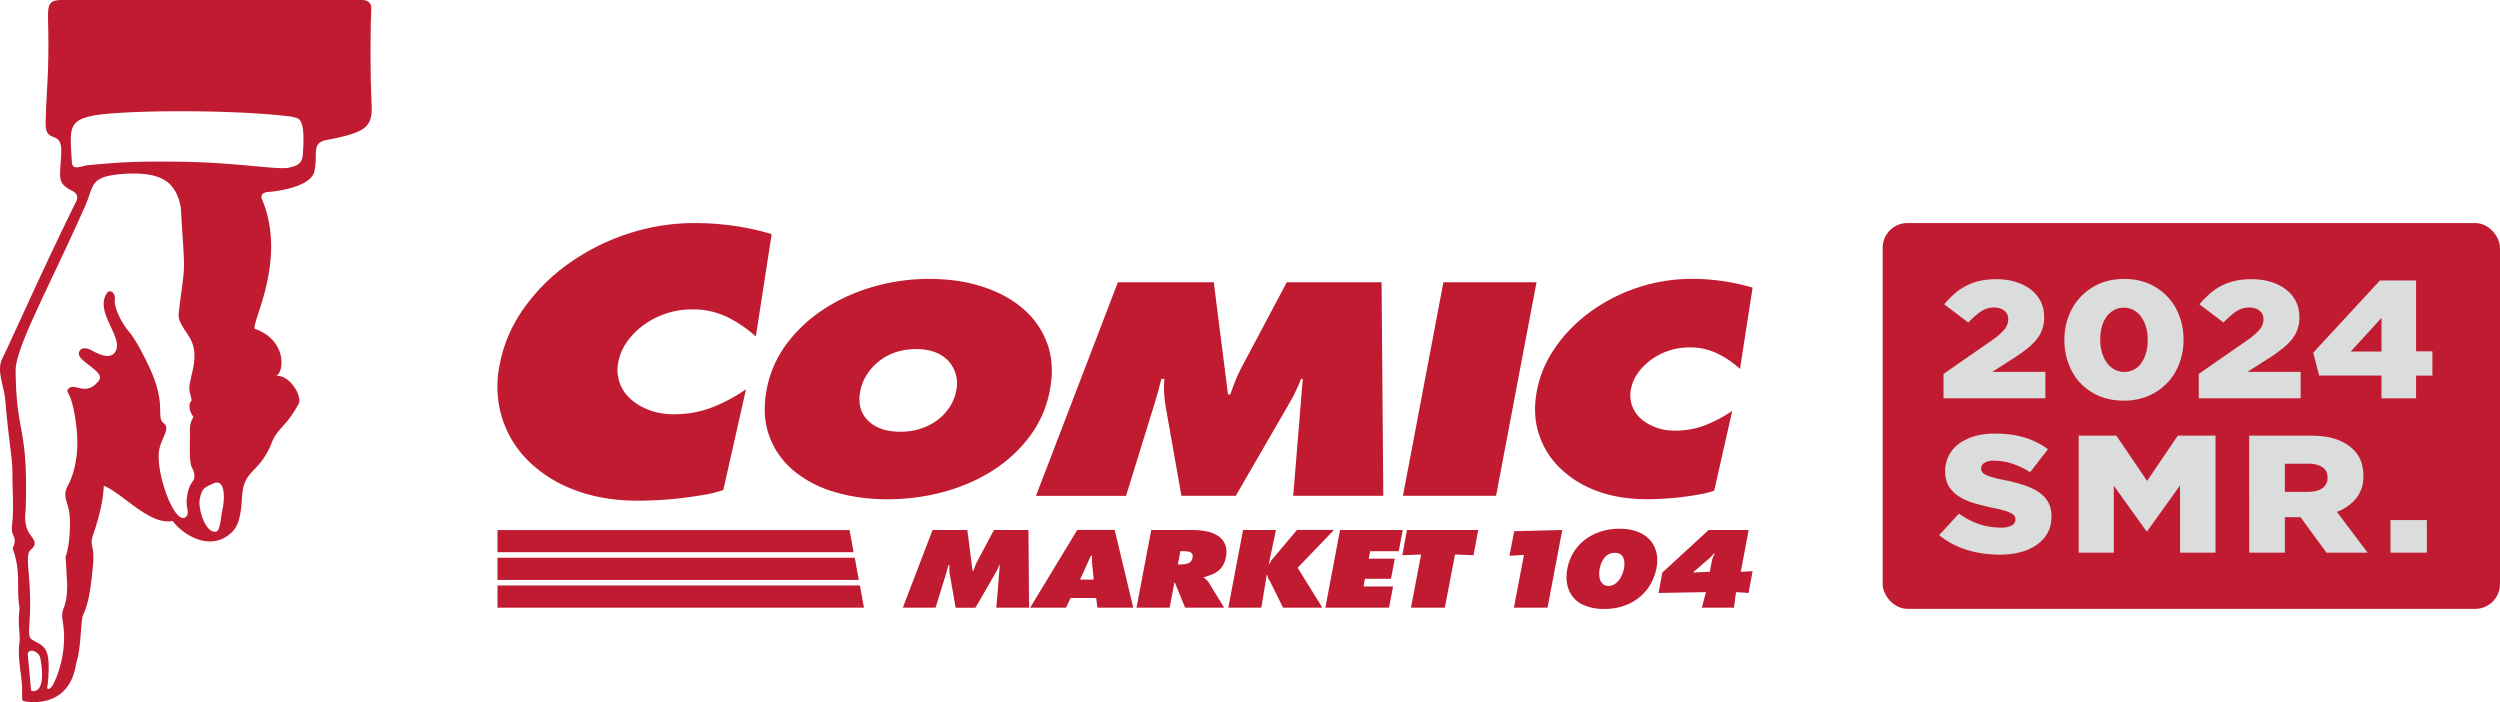
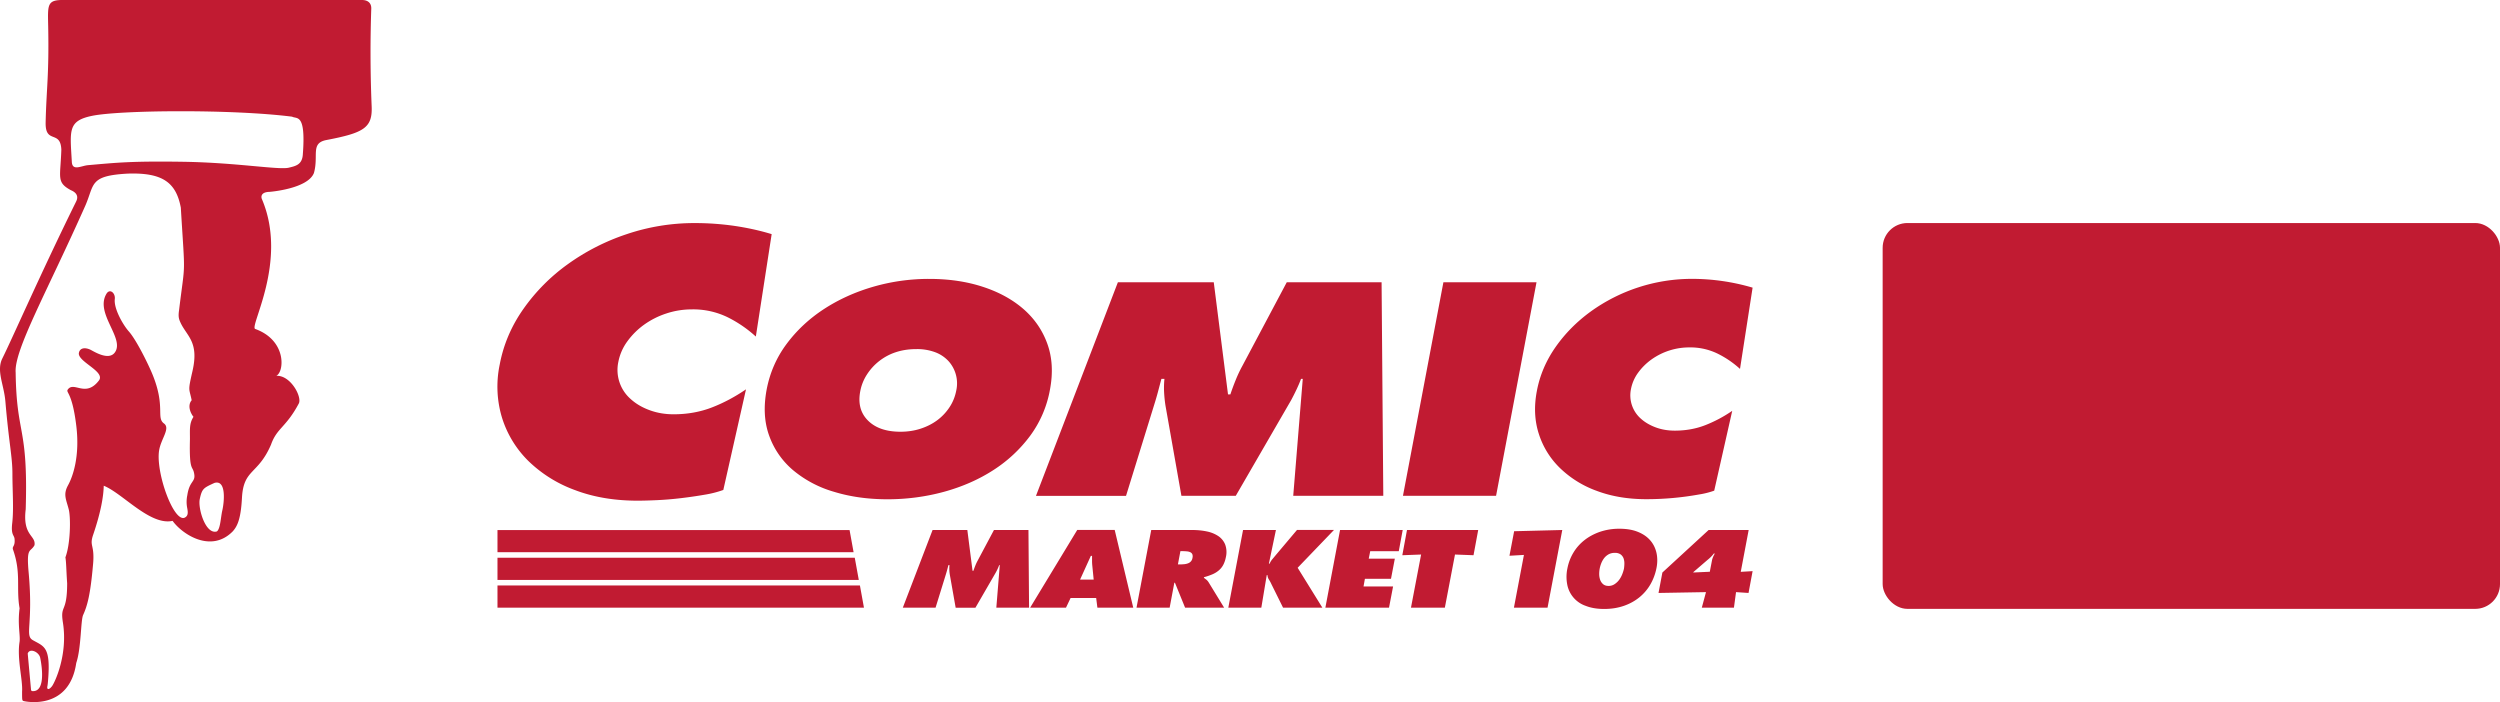
<svg xmlns="http://www.w3.org/2000/svg" viewBox="0 0 57.188 16.062">
  <g data-name="レイヤー_1">
    <path d="M17.289 7.698a2.817 2.817 0 00-.636-.437 1.802 1.802 0 00-.823-.184c-.203 0-.398.031-.588.094a1.859 1.859 0 00-.509.257 1.7 1.7 0 00-.382.38 1.171 1.171 0 00-.206.469.884.884 0 00.284.853c.117.106.261.191.431.253.17.063.353.094.549.094.313 0 .604-.052.872-.155.268-.103.529-.242.784-.416l-.519 2.302a2.396 2.396 0 01-.436.11c-.173.03-.353.056-.539.078-.186.022-.367.037-.544.045s-.323.012-.441.012c-.529 0-1.006-.08-1.43-.241a3 3 0 01-1.063-.661 2.386 2.386 0 01-.607-.988 2.452 2.452 0 01-.054-1.228c.085-.451.264-.873.539-1.265a4.303 4.303 0 011.014-1.024 5.025 5.025 0 011.352-.69 4.837 4.837 0 011.562-.253c.307 0 .609.022.906.065.297.044.579.106.847.188l-.362 2.342zm3.97-1.318c.446 0 .854.06 1.224.181.371.121.681.292.933.512.251.22.433.486.544.797.111.311.131.659.058 1.043a2.524 2.524 0 01-.451 1.053 3.186 3.186 0 01-.843.787c-.334.216-.71.381-1.127.496-.417.114-.849.172-1.294.172s-.855-.057-1.228-.172a2.563 2.563 0 01-.936-.496 1.838 1.838 0 01-.544-.787c-.112-.309-.131-.659-.058-1.053.073-.384.224-.732.455-1.043.231-.311.514-.576.851-.797.337-.22.712-.391 1.127-.512a4.574 4.574 0 011.29-.181zm-.303 1.606c-.171 0-.329.025-.474.074a1.248 1.248 0 00-.653.511 1.057 1.057 0 00-.148.366c-.057.281 0 .507.171.68.171.173.42.259.746.259.161 0 .312-.022.455-.068.143-.046.269-.109.381-.191s.206-.181.284-.298c.078-.116.129-.244.156-.382a.76.76 0 00-.171-.67.793.793 0 00-.303-.207 1.184 1.184 0 00-.443-.074zm4.617-1.529h2.192l.326 2.565h.054c.036-.108.076-.217.121-.327.044-.11.094-.217.151-.321l1.018-1.917h2.169l.039 4.884h-2.06l.218-2.675h-.039a3.242 3.242 0 01-.105.246 5.376 5.376 0 01-.121.24l-1.267 2.189h-1.244l-.365-2.066a2.984 2.984 0 01-.031-.304 1.943 1.943 0 01.008-.304h-.07l-.078.295a6.396 6.396 0 01-.086.295l-.645 2.086h-2.06l1.873-4.884zm7.445 0h2.13l-.925 4.884h-2.13l.925-4.884zm6.785 1.982a2.22 2.22 0 00-.505-.346 1.426 1.426 0 00-.653-.146 1.49 1.49 0 00-.87.278c-.119.086-.22.187-.303.301a.934.934 0 00-.163.373.709.709 0 00.225.677c.093.084.207.151.342.201.135.05.28.074.435.074.249 0 .479-.041.692-.123a3.06 3.06 0 00.622-.33l-.412 1.826a1.888 1.888 0 01-.346.087 6.765 6.765 0 01-1.208.108c-.42 0-.798-.064-1.135-.191a2.36 2.36 0 01-.843-.525 1.884 1.884 0 01-.482-.784c-.096-.3-.11-.625-.043-.975.067-.358.21-.693.427-1.004.218-.311.486-.582.804-.813a3.962 3.962 0 012.313-.748 4.898 4.898 0 011.391.201l-.288 1.859zm-18.472 3.685h.797l.119.933h.02c.013-.039.028-.079.044-.119.016-.04.034-.079.055-.117l.371-.697h.789l.014 1.777h-.749l.079-.973h-.014a1.152 1.152 0 01-.082.177l-.461.797h-.452l-.133-.752a.832.832 0 01-.008-.222h-.025l-.028.107c-.009.035-.02.071-.031.107l-.235.759h-.749l.681-1.777zm3.054 1.776h-.82l1.077-1.777h.857l.424 1.777h-.82l-.028-.221h-.585l-.105.221zm.633-.643l-.031-.313a1.088 1.088 0 01-.006-.114v-.114h-.028l-.246.542h.311zm1.316-1.133h.936c.121 0 .233.011.337.033a.73.73 0 01.263.107.424.424 0 01.156.192.503.503 0 01.017.285c-.013.068-.033.126-.058.175s-.058.091-.099.127a.56.56 0 01-.146.092 1.38 1.38 0 01-.198.068l-.003.014.055.042c.02.016.038.037.055.064l.353.577h-.893l-.232-.57h-.014l-.107.57h-.758l.337-1.777zm.611.787h.054c.03 0 .061-.002.092-.005a.328.328 0 00.086-.02.162.162 0 00.066-.045.148.148 0 00.035-.079.14.14 0 00-.003-.083.096.096 0 00-.045-.046.228.228 0 00-.076-.02.932.932 0 00-.093-.005h-.059l-.057.302zm1.487-.787h.755l-.161.77h.017a.395.395 0 01.064-.104l.081-.097.481-.57h.846l-.831.865.565.912h-.899l-.266-.537a.779.779 0 00-.055-.102.202.202 0 01-.035-.105h-.017l-.124.745h-.755l.337-1.777zm2.221 0h1.434l-.09.485h-.653l-.034.17h.597l-.088.462h-.597l-.031.174h.676l-.093.485h-1.456l.336-1.777zm1.532 0h1.629l-.107.577-.424-.016-.232 1.216h-.775l.232-1.216-.43.016.107-.577zm2.452.028l1.1-.028-.337 1.777h-.769l.229-1.207-.331.019.107-.561zm2.406-.057c.162 0 .302.023.419.07.117.046.211.11.283.191s.12.176.146.286c.025.11.026.228.001.354a1.218 1.218 0 01-.138.371 1.07 1.07 0 01-.252.296c-.102.083-.22.149-.356.196-.136.047-.285.071-.45.071s-.305-.024-.423-.071a.641.641 0 01-.423-.492.932.932 0 01.006-.371c.025-.126.07-.244.136-.354.066-.11.15-.205.253-.286s.221-.144.356-.191a1.36 1.36 0 01.442-.07zm-.104.552a.286.286 0 00-.147.036.344.344 0 00-.102.091.504.504 0 00-.064.119.654.654 0 00-.044.238c0 .045.007.087.02.127.013.04.035.074.066.102s.073.043.126.043a.243.243 0 00.144-.043.424.424 0 00.105-.102.576.576 0 00.068-.127.916.916 0 00.037-.119.853.853 0 00.01-.119.35.35 0 00-.018-.119.2.2 0 00-.067-.091.216.216 0 00-.134-.036zm1.088.45l1.058-.973h.916l-.181.957.271-.016-.093.499-.286-.019-.048.356h-.735l.096-.356-1.086.019.088-.466zm.709-.01l-.003.009.379-.017.051-.266a.491.491 0 01.062-.146l-.017-.009a.825.825 0 01-.147.149l-.325.28zm-19.21-.455H11.38v-.507h8.054l.092.507zm.119.634H11.38v-.507h8.173l.092.507zm.118.634H11.38v-.507h8.291l.092.507z" fill="#c11b32" />
    <rect x="43.066" y="5.102" width="14.122" height="8.826" rx=".567" ry=".567" fill="#c11b32" />
-     <path d="M44.459 8.553l1.102-.765a1.46 1.46 0 00.292-.253.361.361 0 00.086-.229c0-.084-.03-.15-.091-.199s-.14-.073-.238-.073-.191.027-.278.08-.189.141-.307.264l-.551-.417c.078-.092.158-.173.24-.245a1.3 1.3 0 01.574-.291c.114-.026.242-.038.385-.038.16 0 .306.021.44.063.133.042.248.1.343.174s.17.163.223.268c.053.105.08.221.08.348v.008a.765.765 0 01-.177.522c-.059.073-.13.142-.214.208a4.38 4.38 0 01-.29.207l-.505.321h1.216v.604h-2.331v-.558zm4.123.612c-.21 0-.4-.036-.568-.109a1.248 1.248 0 01-.696-.74 1.514 1.514 0 01-.095-.535v-.008c0-.189.032-.368.097-.537a1.295 1.295 0 01.702-.744c.168-.074.358-.111.568-.111s.399.036.566.109a1.277 1.277 0 01.698.74c.063.168.095.347.095.535v.008c0 .189-.032.368-.095.537-.063.17-.154.317-.273.444a1.314 1.314 0 01-.431.3 1.397 1.397 0 01-.568.111zm.009-.658a.465.465 0 00.393-.205.745.745 0 00.107-.229c.025-.088.038-.185.038-.293v-.008c0-.107-.013-.205-.04-.295a.775.775 0 00-.111-.231.526.526 0 00-.173-.153c-.067-.037-.142-.055-.223-.055s-.155.018-.221.054a.513.513 0 00-.17.149.685.685 0 00-.109.229 1.085 1.085 0 00-.038.294v.008c0 .107.013.205.04.295s.064.166.111.231a.526.526 0 00.173.153.456.456 0 00.223.056zm1.707.046l1.102-.765a1.46 1.46 0 00.292-.253.361.361 0 00.086-.229c0-.084-.03-.15-.091-.199s-.14-.073-.238-.073-.191.027-.278.08-.189.141-.307.264l-.551-.417c.078-.092.158-.173.24-.245a1.3 1.3 0 01.574-.291c.114-.026.242-.038.385-.038.16 0 .306.021.44.063.133.042.248.1.343.174s.17.163.223.268c.053.105.08.221.08.348v.008a.765.765 0 01-.177.522c-.059.073-.13.142-.214.208a4.38 4.38 0 01-.29.207l-.505.321h1.216v.604h-2.331v-.558zm4.179.038h-1.426l-.135-.524 1.527-1.652h.825v1.622h.374v.555h-.374v.52h-.791v-.52zm0-.55v-.769l-.703.769h.703zm-8.739 4.647c-.264 0-.514-.037-.751-.111a1.856 1.856 0 01-.629-.335l.454-.494c.295.214.613.321.955.321a.523.523 0 00.25-.048c.057-.032.086-.077.086-.136v-.008a.131.131 0 00-.021-.074.201.201 0 00-.078-.063.866.866 0 00-.151-.059 2.672 2.672 0 00-.246-.059 5.606 5.606 0 01-.438-.109 1.347 1.347 0 01-.351-.153c-.1-.062-.178-.14-.236-.233s-.086-.208-.086-.345v-.008a.762.762 0 01.305-.615c.1-.076.219-.136.36-.178.14-.042.299-.063.475-.063.252 0 .477.03.675.09.198.06.377.15.536.268l-.408.526a1.737 1.737 0 00-.414-.197 1.351 1.351 0 00-.41-.067.39.39 0 00-.221.05c-.049.033-.074.074-.074.122v.008c0 .031.008.057.023.08a.2.2 0 00.08.063c.038.019.09.038.156.057.066.019.149.039.25.059.168.033.32.072.457.116s.252.099.347.162c.095.064.168.14.219.231s.076.198.076.323v.008c0 .137-.029.26-.086.367s-.138.198-.242.273a1.162 1.162 0 01-.374.172 1.85 1.85 0 01-.488.059zm1.812-2.723h.862l.703 1.036.703-1.036h.863v2.677h-.812v-1.538l-.751 1.048h-.017l-.747-1.04v1.53h-.804V9.965zm3.9 0h1.393c.227 0 .419.025.576.076s.285.122.383.214c.174.153.261.361.261.624v.008a.79.79 0 01-.164.512 1.037 1.037 0 01-.442.31l.703.933h-.942l-.593-.811h-.358v.811h-.816V9.965zm1.355 1.285c.14 0 .248-.029.324-.086a.274.274 0 00.114-.231v-.008c0-.107-.039-.187-.118-.239a.584.584 0 00-.324-.078h-.534v.643h.539zm1.877.646h.833v.746h-.833v-.746z" fill="#dbdcdc" />
    <path d="M8.493.19c0-.143-.106-.19-.211-.19H1.401c-.325.008-.308.133-.299.592.023 1.131-.041 1.435-.058 2.21-.011.503.34.163.359.621-.02.641-.118.746.219.928.213.09.132.233.115.268C.935 6.245.273 7.76.055 8.196c-.143.286.034.593.068.985.081.956.161 1.262.161 1.655s.033.804-.004 1.126c-.033.282.043.27.053.365.017.18-.06.162-.036.243.192.541.069.88.151 1.345-.048.372.019.612 0 .764-.063.392.076.872.057 1.14 0 .198 0 .208.038.218.091.024 1.047.192 1.201-.871.115-.334.101-.976.158-1.099.096-.21.165-.464.224-1.129.05-.493-.091-.426.006-.708.183-.539.236-.889.241-1.119.431.172 1.059.918 1.575.804.22.306.881.746 1.377.239.103-.115.184-.277.21-.765.036-.67.364-.521.665-1.219.134-.382.345-.392.636-.942.076-.153-.192-.65-.516-.631.186-.091.241-.809-.479-1.071-.157-.034.756-1.54.153-2.965-.029-.062-.024-.168.172-.172 0 0 .871-.067 1.015-.431.113-.401-.084-.684.286-.755.853-.163 1.054-.278 1.035-.765A29.71 29.71 0 018.493.19zM.736 15.809c-.007.002-.027-.017-.026-.029l-.076-.831c.048-.134.26-.034.286.1.046.224.12.788-.184.76zm3.651-6.656c-.11.124-.024.306.039.382-.097.153-.081.278-.081.507-.02.79.068.583.1.814.023.175-.111.145-.16.471a.737.737 0 00-.003.292c.02.103.026.181-.058.223-.254.11-.666-1.04-.584-1.54.043-.265.259-.498.115-.612-.191-.134.038-.382-.268-1.128-.086-.211-.364-.785-.545-.986-.133-.153-.342-.519-.316-.737.015-.126-.1-.239-.181-.134-.297.45.421 1.033.181 1.359-.147.199-.501-.04-.564-.067-.132-.058-.242-.034-.259.086-.009.201.615.419.459.622-.303.396-.565.014-.708.201-.06.081.096.038.192.842.082.687-.076 1.148-.192 1.357-.114.211-.039.32.02.554.046.192.038.785-.078 1.091.019.096.019.286.04.592 0 .698-.164.478-.097.899.118.743-.19 1.377-.248 1.454-.071.093-.128.088-.105-.007.006-.038.008-.058.013-.122.066-.779-.094-.776-.349-.923-.19-.11.015-.349-.095-1.549-.054-.592.038-.449.134-.622.037-.229-.277-.21-.201-.822.058-1.932-.21-1.664-.23-3.128-.038-.516.717-1.845 1.597-3.825.21-.488.086-.679.976-.726.784-.024 1.096.2 1.205.778.101 1.671.105 1.15-.041 2.355-.024.158.005.212.042.293.149.303.416.433.267 1.087-.111.485-.077.384-.02.67zm.699 2.52c-.038.163-.043.42-.124.483-.259.082-.439-.53-.392-.741.052-.241.086-.253.335-.368.282-.081.221.455.181.627zm1.842-8.151c-.012.246-.162.275-.322.314-.23.055-1.186-.115-2.391-.135-1.204-.019-1.549.02-2.2.077-.16.014-.361.143-.372-.077-.04-.716-.097-.937.467-1.052.66-.133 3.225-.152 4.572.02.107.059.317-.086.246.853z" fill="#c11b32" />
  </g>
</svg>